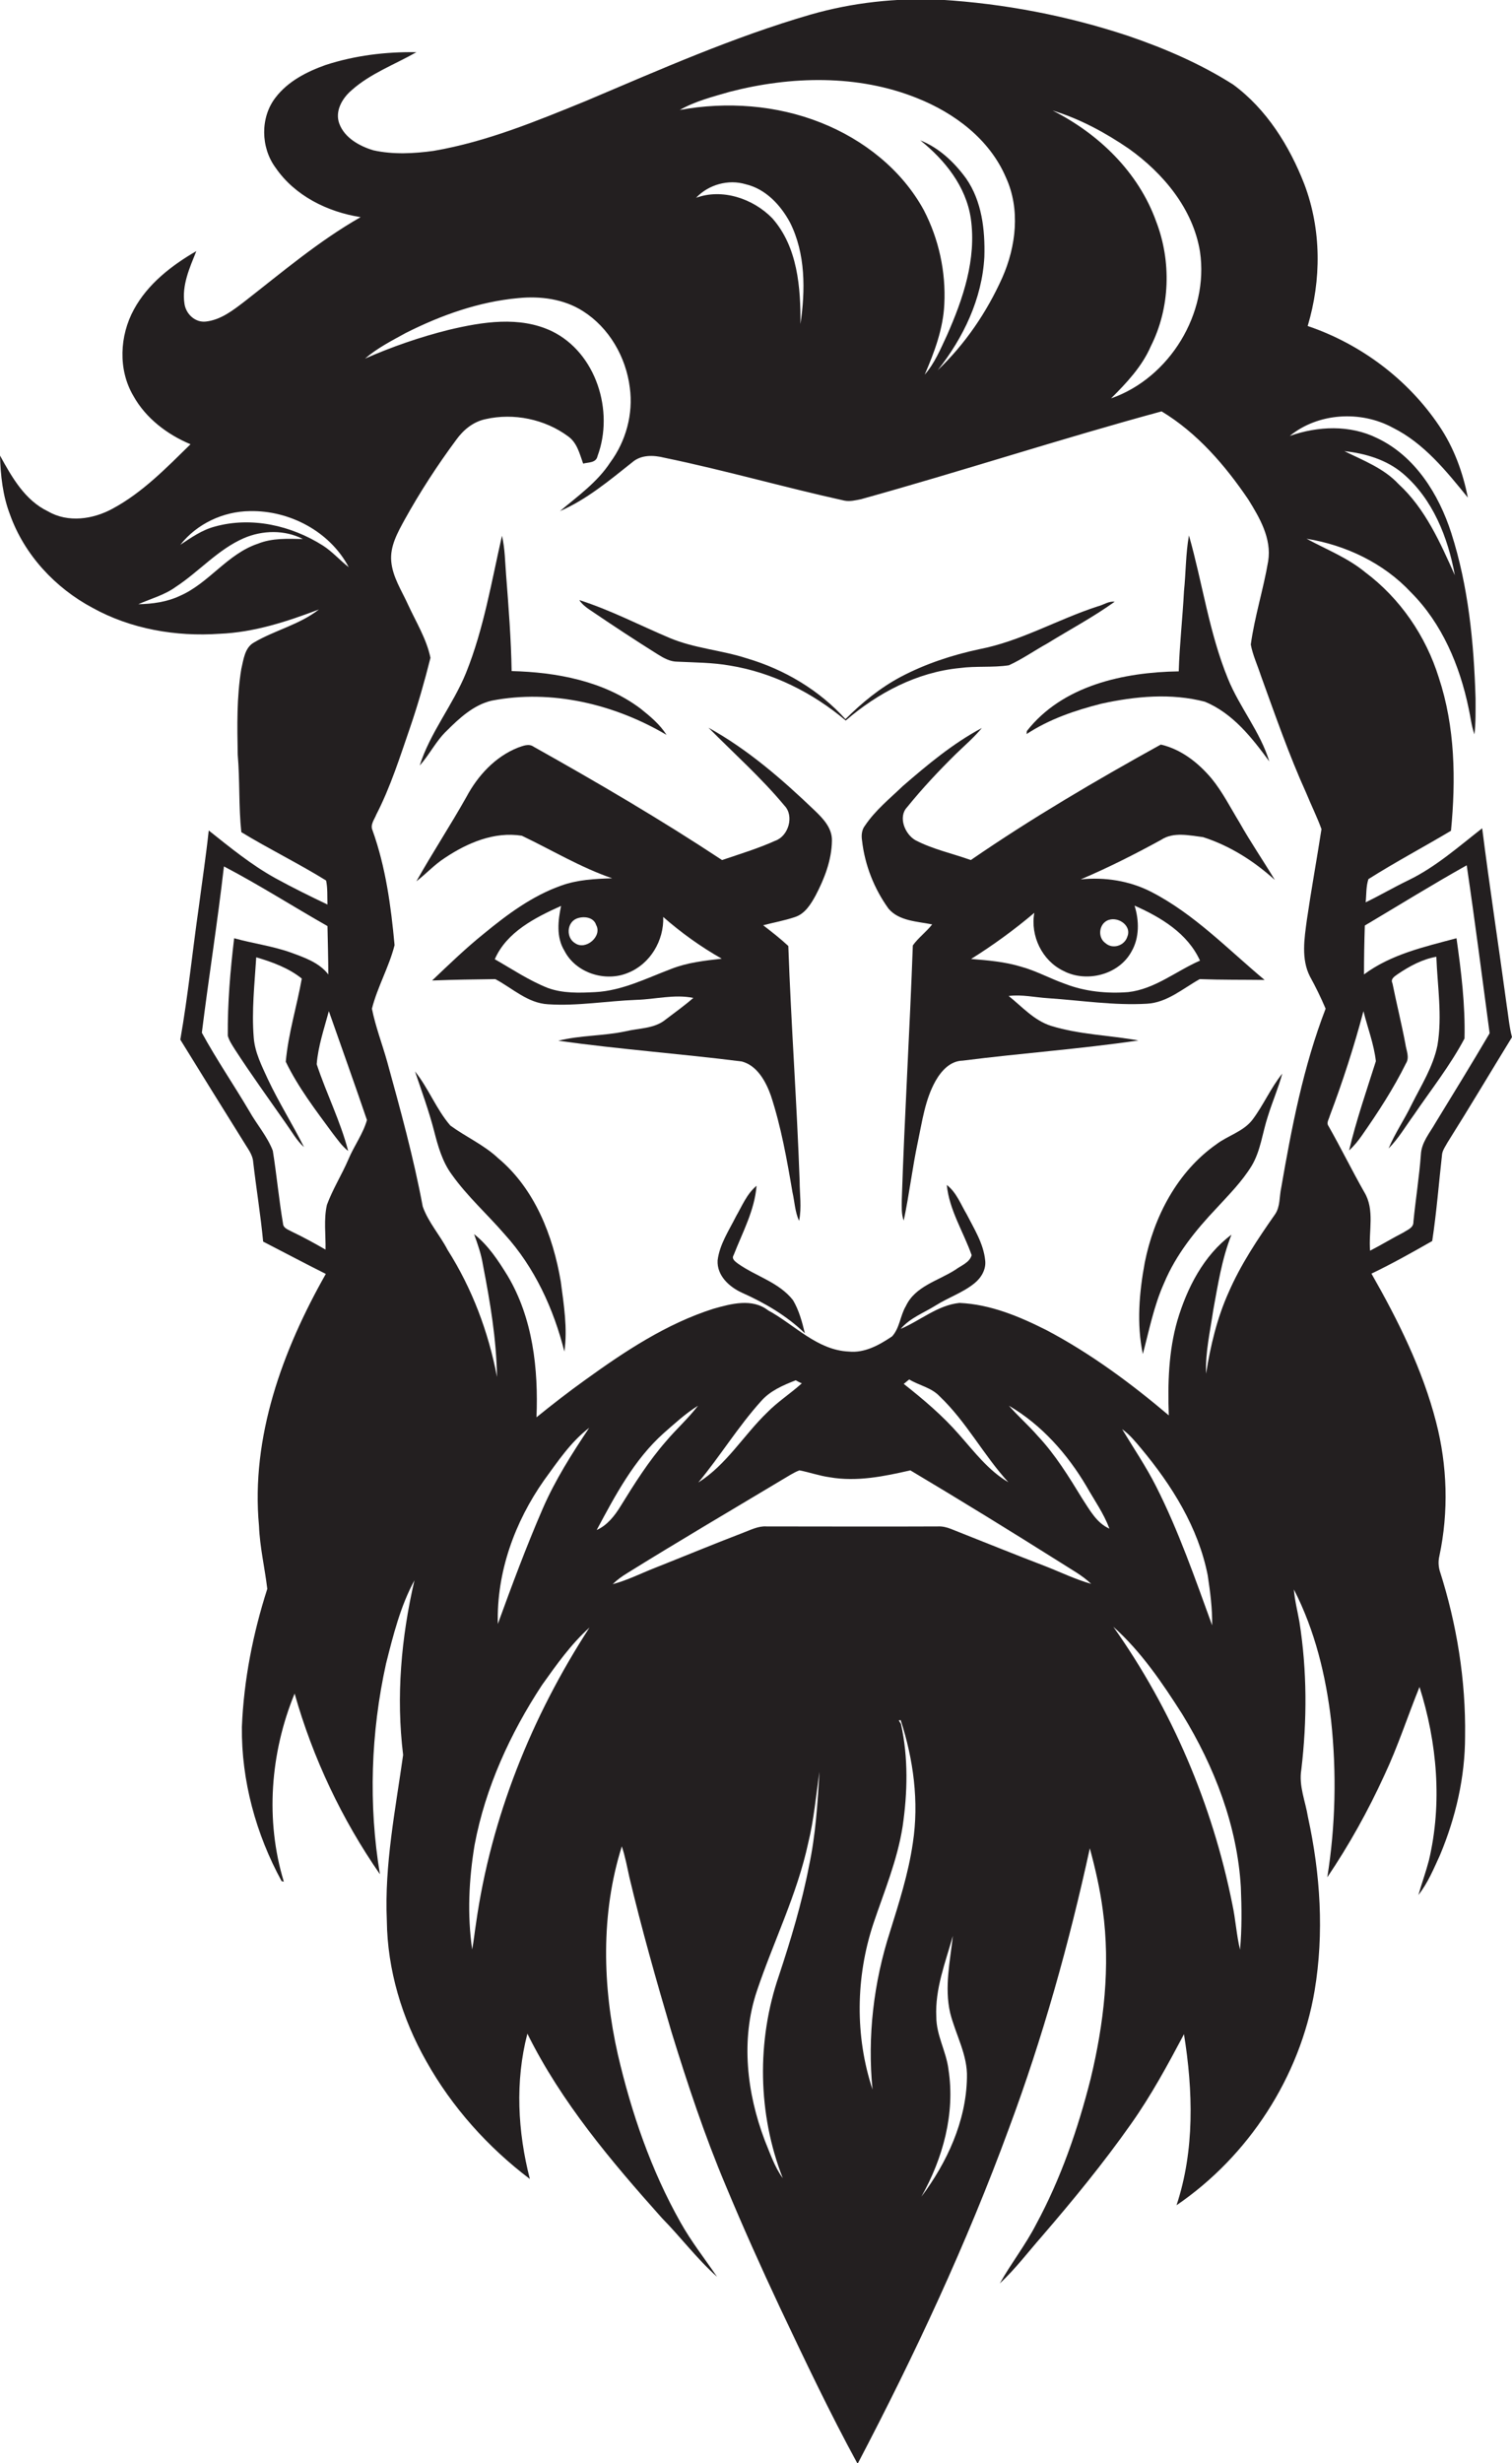
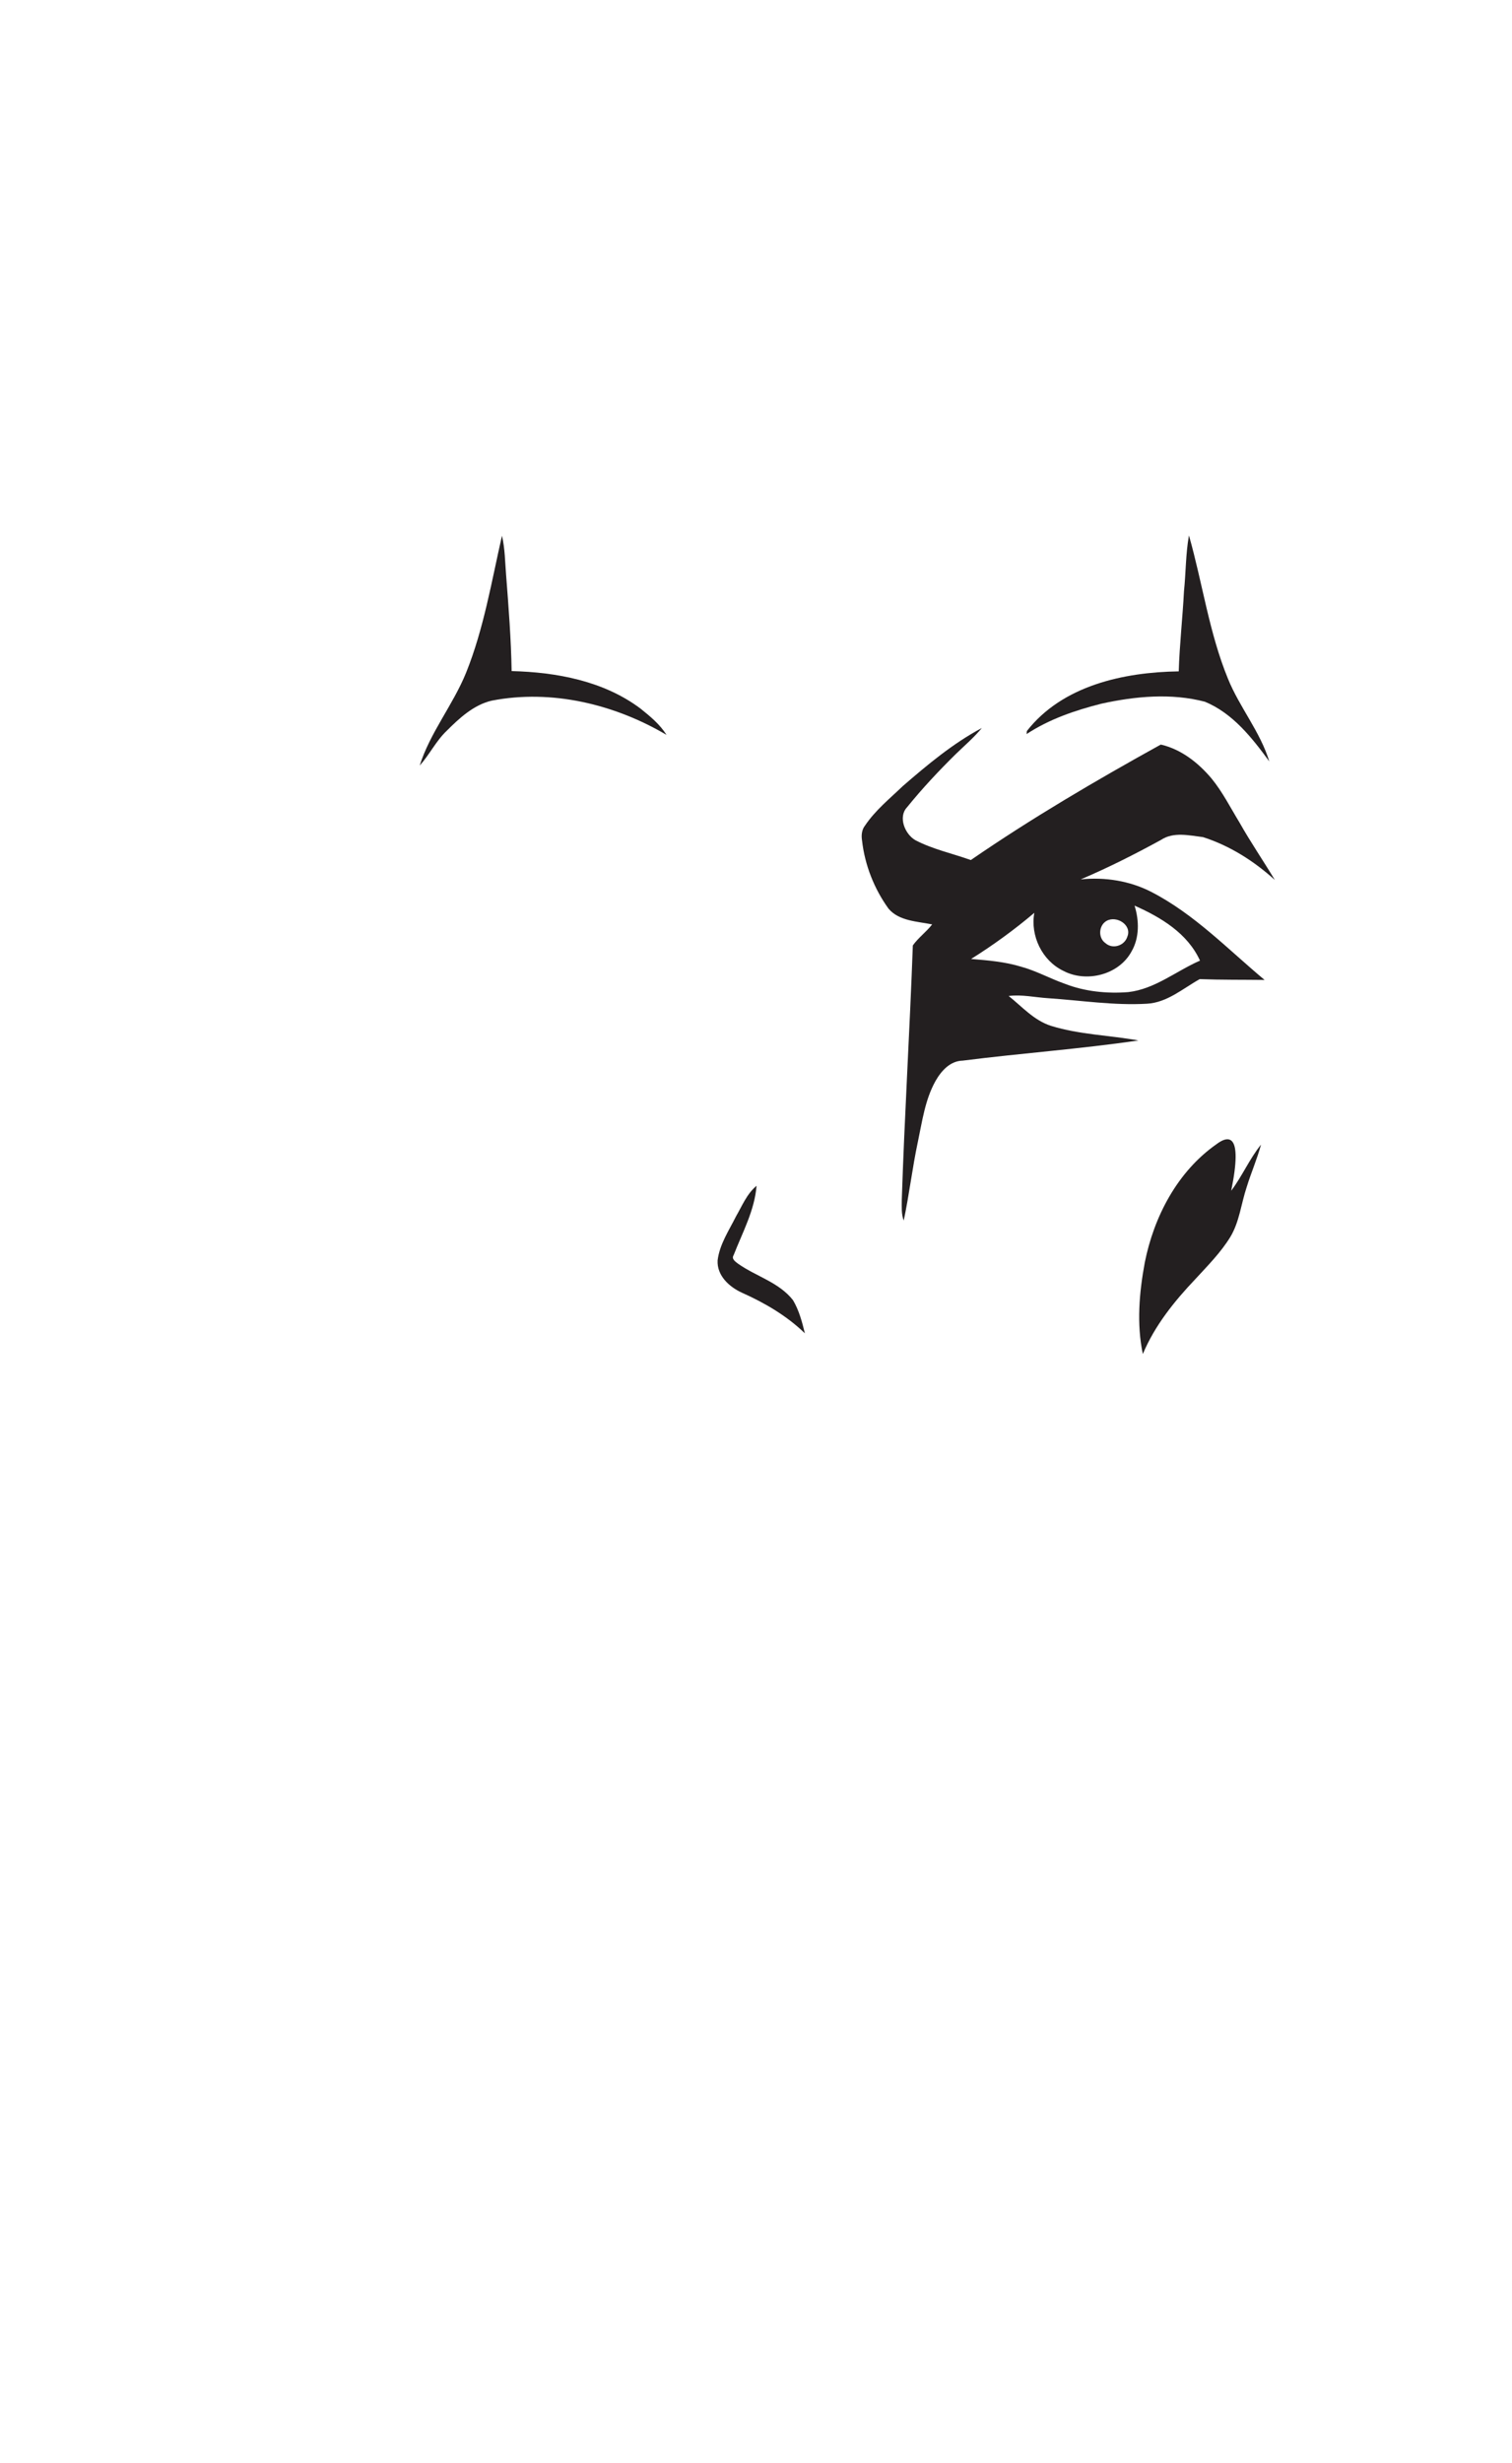
<svg xmlns="http://www.w3.org/2000/svg" version="1.1" id="Layer_1" x="0px" y="0px" viewBox="0 0 547.6 891.6" enable-background="new 0 0 547.6 891.6" xml:space="preserve">
  <g>
-     <path fill="#231F20" d="M521.3,563.2c3.4-16,2.9-32.7-1.2-48.5c-4.9-19-13.7-36.7-23.4-53.7c7.5-3.6,14.8-7.7,22-11.8   c1.6-10.5,2.4-21,3.6-31.6c0.3-1.5,1.2-2.7,1.9-4c8-12.7,15.6-25.5,23.4-38.2c-1-3.7-1.3-7.6-1.9-11.4c-2.9-21.4-6.2-42.8-8.9-64.2   c-8.6,6.7-16.8,14-26.7,18.8c-5.2,2.5-10.3,5.5-15.5,8c0.3-2.8,0.1-5.7,1-8.4c9.8-6.2,20-11.6,29.9-17.5   c1.8-18.5,1.5-37.6-4.4-55.4c-4.7-15.1-14-28.7-26.7-38.2c-6.3-5.2-14-8.2-21.2-12.1c14.2,2.3,27.9,8.8,37.8,19.4   c11.3,11.3,17.7,26.6,20.9,42c0.7,3.1,1,6.4,2.1,9.4c0.5-4.3,0.4-8.7,0.4-13c-0.6-20.2-2.6-40.6-8.8-59.9   c-4.5-14-13.1-27.8-26.8-34.3c-9.9-4.9-21.5-4.4-31.7-0.8c10.3-8.4,25.7-9.3,37.3-3c11.3,5.6,19.4,15.7,27.2,25.3   c-1.8-9.2-5.1-18.2-10.4-26c-11.3-16.8-28.4-29.6-47.6-36.1c5-16.7,5-34.9-1.2-51.3c-5.4-13.9-13.7-27.2-25.8-36.1   c-11.8-7.5-24.8-13.1-38-17.6c-22-7.3-44.9-11.7-68-13.1c-15.9-0.7-31.8,1-47.1,5.4c-27.9,8.1-54.5,19.9-81.2,31.2   c-17.9,7.3-36,14.8-55.2,18.1c-7.2,1-14.7,1.4-21.9-0.2c-5-1.5-10.4-4.5-12.3-9.6c-1.7-4.5,1-9.2,4.4-12.1   c6.8-6.1,15.6-9.3,23.5-13.8c-11.1-0.2-22.3,1.2-32.8,4.6c-6.8,2.4-13.7,5.9-18.2,11.8c-5.6,7.2-5.4,18.1,0,25.4   c7,10.2,18.8,16,30.8,17.9c-15.1,8.6-28.4,19.9-42,30.5c-4.2,3.2-8.6,6.7-14.1,7.3c-3.9,0.4-7.2-2.8-7.7-6.5c-1-6.7,1.9-13,4.3-19   c-9,5.2-17.6,11.9-22.6,21.1c-5.2,9.5-5.8,21.8-0.2,31.3c4.5,8.1,12.3,14,20.7,17.5c-8.7,8.5-17.4,17.5-28.2,23.3   c-7.1,3.9-16.2,5.2-23.4,1C9,181.1,4.3,172.7,0,164.9c0.2,7.2,1,14.5,3.6,21.3c5.2,14.6,16.4,26.6,29.9,33.8   c13.9,7.7,30.2,10.5,46,9.4c12.5-0.5,24.4-4.4,36-8.8c-7,5.5-16,7.5-23.6,12c-3.3,1.9-3.7,6.2-4.5,9.5c-1.7,10.3-1.5,20.7-1.3,31.1   c0.8,9.3,0.3,18.7,1.3,28c10,6.1,20.7,11.3,30.7,17.5c0.6,2.8,0.4,5.8,0.5,8.7c-6.3-3-12.6-6.1-18.8-9.5   c-8.7-4.8-16.4-11.1-24.2-17.3c-1,9.3-2.4,18.5-3.6,27.7c-2.3,16-3.9,32.1-6.7,48c7.6,12.3,15.2,24.6,22.9,36.9   c1.4,2.4,3.3,4.6,3.5,7.4c1.1,9.6,2.7,19.2,3.6,28.8c7.6,3.9,15.1,7.9,22.7,11.7c-15.6,27.5-27.2,59-24.2,91.2   c0.3,7.7,2.1,15.2,3,22.8c-5.2,16.2-8.5,33-9.2,50c-0.2,19.4,5.1,38.8,14.4,55.8c0.2,0,0.6,0.1,0.8,0.2   c-6.8-22.2-4.9-46.7,3.9-68.1c6.6,23.3,17.1,45.5,30.9,65.4c-4.2-25.2-3.3-51.3,2.2-76.2c2.6-10.3,5.2-20.8,10.3-30.2   c-4.8,20.7-6.7,42.1-4.1,63.2c-2.8,19.9-6.8,39.8-5.9,60c0.2,17.8,5.5,35.4,14.3,50.9c9.3,16.6,22.3,31.1,37.5,42.6   c-4.4-17.1-5.4-35.3-0.9-52.6c12.3,24.8,30.3,46.1,48.7,66.7c6.8,6.9,12.7,14.8,20,21.3c-4.5-6.6-9.4-12.8-13.3-19.8   c-10.6-18.8-17.7-39.5-22.6-60.5c-5.6-24.7-6.3-51.1,1.4-75.5c1.2,3.6,1.9,7.3,2.7,11c4.5,18.9,9.8,37.6,15.3,56.2   c5.8,18.8,12,37.5,19.6,55.5c6.2,14.9,12.8,29.6,19.7,44.3c9,19,18,38,28.1,56.5c20.6-39.3,39.5-79.7,54.8-121.4   c12.3-33,21.8-67,29.3-101.4c2,7.4,3.7,14.8,4.7,22.4c2.8,20.4,0.4,41.1-4.4,61c-4.6,18.2-10.8,36.2-19.8,52.8   c-3.8,7.4-9,14-13.1,21.3c5.6-5.2,10.2-11.3,15.2-17c11.3-13.1,22.3-26.5,32.3-40.7c7.3-10.3,13.3-21.4,19.2-32.5   c3.3,20.5,3.9,42-2.7,61.9c26.1-17.8,44.7-46.4,50-77.6c3.5-20.9,2.1-42.3-2.4-62.9c-0.9-5.7-3.4-11.3-2.4-17.2   c2.1-17.8,2.1-35.8-0.7-53.5c-0.7-3.9-1.7-7.8-2-11.7c7.6,14.8,11.6,31.2,13.5,47.6c2,18.8,1.6,37.9-1.4,56.6   c7.9-11.7,14.8-24.1,20.7-37c4.9-10.4,8.4-21.3,12.7-31.9c6.4,20.2,8.3,42.1,3.4,62.8c-1.1,4.2-2.6,8.3-3.8,12.5   c3.4-4.3,5.5-9.4,7.8-14.4c5.7-13.6,9.1-28.2,9.1-43c0.3-20.3-3-40.7-9.2-60C520.9,566.6,520.9,564.9,521.3,563.2z M508.1,171.4   c10.8,9.2,16.3,23.1,18.8,36.8c-5.3-11.8-10.7-24.1-20.4-33c-5.3-5.7-12.7-8.5-19.6-11.9C494.5,164.1,502.2,166.4,508.1,171.4z    M408.8,53.8c12.5,8.9,23.3,21.8,25.8,37.3c3.3,22.3-11,45.7-32.2,53.1c5.6-5.6,11.2-11.5,14.4-18.9c7-13.9,7.5-30.7,1.9-45.2   c-6.4-17.8-20.8-31.7-37.5-40.1C391.1,43,400.3,48,408.8,53.8z M264.4,33.2c22.1-5.7,46.3-6.3,67.7,2.3   c13.6,5.4,26.3,14.9,32.2,28.7c5.3,11.5,3.7,25-1.3,36.3c-5.6,12.5-13.5,24.1-23.4,33.5c9.3-11.7,16.1-25.9,16.9-41   c0.3-9.8-0.9-20.2-6.6-28.4c-4.3-5.9-9.8-11.1-16.6-13.8c8.9,7.1,16.6,16.7,18.3,28.3c2.1,14.7-2.8,29.1-8.7,42.4   c-2.3,4.9-4.4,10-8,14.1c3.5-8.1,6.7-16.6,7.1-25.5c0.6-11.7-2-23.6-7.4-34c-8-14.7-21.9-25.6-37.3-31.7   c-16.1-6.4-34.1-7.7-51.1-4.6C251.8,36.6,258.2,35,264.4,33.2z M289.9,117.3c0.1-13.2-1-27.9-10.2-38.3   c-6.9-7.1-18.1-10.9-27.6-7.4c4.5-4.8,11.7-6.8,18-4.9c7.2,1.7,12.6,7.5,16,13.8C291.8,91.8,291.7,105.1,289.9,117.3z M93.4,196.8   c-11.1,3.7-17.7,14.3-28.3,18.9c-4.7,2.2-9.9,2.9-15,3c4.5-2,9.5-3.3,13.6-6.3c8.4-5.5,15.2-13.5,24.6-17.6   c6.7-2.9,14.8-3.1,21.4,0.3C104.2,195,98.6,194.7,93.4,196.8z M117,197.5c-11.5-7.3-25.9-10.6-39.2-6.9c-4.6,1.2-8.6,4-12.5,6.6   c6-7.6,15.5-12.1,25.2-12.2c14.4-0.3,29,7.4,35.8,20.3C123.1,202.8,120.4,199.7,117,197.5z M126.2,419.6   c-2.4,5.6-5.7,10.8-7.8,16.5c-1.2,5.3-0.4,10.8-0.5,16.2c-4-2.3-8-4.5-12.2-6.5c-1.2-0.7-3.1-1.2-3.2-2.9   c-1.5-8.8-2.3-17.7-3.7-26.4c-2-5.2-5.8-9.5-8.5-14.3c-5.6-9.5-11.9-18.7-17.2-28.4c2.5-20.1,5.7-40.1,8-60.2   c12.8,6.7,25,14.5,37.5,21.6c0.1,5.8,0.3,11.7,0.3,17.5c-3.3-4.3-8.6-6.1-13.5-7.9c-6.7-2.4-13.8-3.3-20.6-5.2   c-1.4,11.7-2.4,23.5-2.3,35.3c0.5,1.8,1.6,3.4,2.6,5c5.9,9.1,12.3,17.9,18.5,26.8c2.1,2.9,3.8,6.1,6.5,8.5   C106,407,101,399.1,97,390.6c-2.2-4.8-4.7-9.7-5.1-15c-0.8-9.7,0.3-19.4,0.9-29.1c5.8,1.7,11.8,3.9,16.5,7.7   c-1.8,10.1-4.9,19.9-5.8,30.1c4.5,9.3,10.8,17.5,16.9,25.8c1.8,2.3,3.4,4.7,5.7,6.5c-2.8-10.8-7.9-20.8-11.4-31.4   c0.5-6.5,2.7-12.9,4.4-19.2c4.6,13.1,9.3,26.2,13.8,39.4C131.5,410.4,128.2,414.8,126.2,419.6z M172.4,696.2   c-0.5,3.1-0.8,6.3-1.4,9.4c-1.8-12.5-1.2-25.4,0.9-37.9c3.9-20.7,12.9-40.3,24.4-57.8c5.2-7.3,10.5-14.8,17.2-20.8   C192.5,621.4,177.8,658,172.4,696.2z M196.5,546.2c-5.9,13.6-11.1,27.6-16.2,41.6c-0.5-18.7,6.1-36.9,16.8-52.1   c4.9-6.7,9.6-13.8,16.3-18.9C207.1,526.2,201,535.8,196.5,546.2z M216.1,553.8c6.7-12.5,13.5-25.4,24.2-35c4-3.5,8-7.2,12.5-10   c-3.5,4.6-7.9,8.5-11.6,12.9c-6.3,7.2-11.4,15.3-16.4,23.4C222.6,548.7,219.9,552.1,216.1,553.8z M293,675.4   c-2.6,13.5-6.6,26.7-10.9,39.7c-8.1,23.5-7.7,50.1,1.4,73.3c-3-4.1-4.6-9-6.5-13.6c-6.5-17.1-8.8-36.5-2.9-54.1   c6-17.9,14.6-35,18.6-53.6c2.1-8.5,2.8-17.2,4.1-25.8C296.1,652.7,295.4,664.2,293,675.4z M330.6,667.1c-1.6,11-5,21.6-8.3,32.2   c-5.9,18.3-8.2,37.9-6.3,57c-6.4-19.3-6.1-40.7,0.3-60c3.9-11.6,8.7-23,10.6-35.2c1.8-12.3,2.1-24.9-0.6-37.1l-0.8-1.3   c0.2,0,0.6-0.1,0.7-0.1C330.8,636.8,332.9,652.1,330.6,667.1z M350.2,752.1c-0.3,15.7-7.2,30.6-16.5,43   c7.8-13.9,12.3-30.1,9.8-46.1c-0.8-6.5-4.4-12.3-4.4-19c-0.5-10.1,3.3-19.7,6-29.3c-1,9.2-3.1,18.5-1,27.8   C346.1,736.5,350.5,743.8,350.2,752.1z M378.6,566.9c-11.5-4.4-22.8-9-34.2-13.5c-1.5-0.6-3.2-1-4.8-0.9c-20.7,0.1-41.4,0-62,0   c-3-0.2-5.8,1.3-8.5,2.3c-10.7,4.1-21.3,8.5-31.9,12.7c-5.1,2-10,4.5-15.3,5.9c1.5-1.5,3.3-2.8,5.1-3.9   c18.5-11.5,37.4-22.6,56.1-33.8c2.1-1.2,4.1-2.6,6.4-3.5c3.7,0.7,7.3,2,11,2.5c9.8,1.7,19.6-0.3,29.2-2.5   c18.3,10.9,36.5,22.1,54.6,33.5c3.7,2.4,7.7,4.5,10.9,7.6C389.3,571.6,384,569,378.6,566.9z M252.9,536.6   c7.9-9.5,14.4-20.2,22.7-29.4c3.3-3.8,8-5.8,12.6-7.6c0.5,0.3,1.6,0.9,2.2,1.1c-4.1,3.7-8.8,6.7-12.6,10.6   C269.3,519.5,263.1,530.2,252.9,536.6z M327.3,500.9c0.7-0.5,1.3-1.1,2-1.6c3.6,2.2,8,2.9,11,6.1c9.7,9.2,15.9,21.3,24.9,31.1   c-7.2-4.2-12.3-11-17.8-17.2C341.4,512.4,334.4,506.5,327.3,500.9z M392,542.5c-4.9-8-9.8-16-16.2-22.8c-3.3-3.8-7.1-7.1-10.4-10.9   c11.8,6.9,21.2,17.5,28.1,29.2c2.9,5.1,6.3,9.9,8.3,15.3C397.2,551.3,394.7,546.6,392,542.5z M449.1,705.7   c-1.3-5.4-1.6-11-2.8-16.5c-7.2-36-21.9-70.5-43.1-100.4c10.1,9,17.8,20.4,25,31.7c11.6,18.9,19.9,40.3,21.2,62.6   C449.7,690.6,449.8,698.2,449.1,705.7z M406.4,517.3c2.7,1.9,4.8,4.5,6.9,7c11.1,13.3,20.7,28.6,24.1,45.9c0.9,6,1.7,12,1.6,18.1   c-6.2-17-12.1-34.1-20.3-50.3C415,530.7,410.5,524.1,406.4,517.3z M464,430c-0.7,3.2-0.3,6.7-2.2,9.5c-6.3,9-12.4,18.1-16.8,28.2   c-4.2,9.3-6.6,19.4-8.2,29.5c-0.3-7.8,1.5-15.4,2.6-23c1.7-9.2,3.1-18.5,6.6-27.3c-10.1,7.5-16.1,19.3-19.6,31.1   c-3.2,11.1-3.5,22.8-3.1,34.3c-13.7-11.6-28.3-22.4-44.2-30.8c-9.9-5-20.4-9.4-31.6-9.9c-7.9,0.8-14.2,6.4-21.3,9.4   c3.4-4,8.4-5.8,12.7-8.5c4.6-2.9,9.8-4.6,14-8c2.5-2,4.3-5.1,3.9-8.3c-0.6-6.1-4-11.4-6.7-16.7c-2.2-3.7-3.7-7.9-7.2-10.6   c0.9,9.1,6,16.9,9,25.4c-0.7,2.7-3.9,3.8-5.9,5.3c-6.2,4-14.5,5.9-17.9,13.1c-2.1,3.5-2.2,7.9-5,11c-4.6,3.1-9.9,6.1-15.7,5.5   c-11.5-0.5-19.6-9.7-29.2-14.9c-5.8-4.5-13.4-2.4-19.8-0.6c-17,5.4-32.1,15.4-46.5,25.8c-6,4.3-11.8,8.8-17.6,13.5   c0.7-17.5-1.3-35.9-10.5-51.3c-3.4-5.5-7-11-12.1-15c1.3,3.6,2.6,7.3,3.2,11.1c2.6,13.4,4.9,26.9,5.1,40.6c-3.1-16.3-9-32-17.9-46   c-2.8-5.4-7-10-9-15.7c-3.3-17.7-8.1-35.1-12.9-52.5c-1.8-6.4-4.2-12.6-5.5-19.1c2-7.9,6.2-15.1,8.2-23c-1.3-14.1-3.2-28.2-8-41.6   c-0.9-2,0.7-3.9,1.4-5.7c5.2-10.1,8.6-21,12.3-31.7c2.8-8.2,5.2-16.6,7.3-25c-1.4-6.8-5.2-12.9-8.1-19.2c-2.3-5.1-5.6-10-6.1-15.7   c-0.5-5.5,2.3-10.4,4.8-15c5.6-10.1,11.9-19.8,18.8-29.1c2.6-3.6,6.2-6.5,10.6-7.4c10.1-2.3,21.4,0,29.8,6.2   c3.3,2.3,4.2,6.3,5.5,9.9c1.9-0.5,4.7-0.2,5.2-2.7c6.1-16.3-0.5-37.4-16.5-45.2c-11.7-5.6-25.2-3.4-37.4-0.5   c-10.4,2.6-20.5,6.1-30.3,10.4c4.4-3.8,9.7-6.5,14.8-9.3c12.7-6.4,26.4-11.3,40.7-12.6c8-0.8,16.5,0.3,23.4,4.7   c9.5,6,15.6,16.6,17,27.7c1.3,9.5-1.4,19.4-7.1,27.1c-4.7,7.2-11.8,12.2-18.2,17.6c9.7-4.2,17.9-11.1,26.1-17.6   c3.3-2.9,7.8-2.7,11.8-1.7c21.8,4.5,43.3,10.7,65.1,15.5c2,0.4,4-0.1,6-0.5c36.4-10.1,72.4-21.9,108.9-31.8   c12.9,7.8,23,19.5,31.4,31.9c4.1,6.6,8.5,14.1,7.2,22.3c-1.7,10.1-4.9,20-6.3,30.2c0.7,3.8,2.4,7.4,3.6,11.1   c5.2,14.3,10.2,28.8,16.5,42.7c1.8,4.4,3.9,8.6,5.5,13c-1.7,11-3.7,21.9-5.3,32.9c-0.9,6.7-2.1,14.1,1.1,20.4   c2.1,3.8,4,7.7,5.7,11.7C472,386.1,467.8,408.1,464,430z M494.1,431.5c-4.5-7.9-8.5-16.1-13-24c-0.8-1.1,0.2-2.4,0.5-3.6   c4.7-12.4,8.8-25.1,12.2-37.9c1.5,6,3.8,11.9,4.5,18.1c-3.4,10.7-7.1,21.4-9.7,32.3c1.8-1.6,3.3-3.5,4.7-5.5   c5.8-8.3,11.4-16.9,15.9-26c1.4-2.2,0.1-4.7-0.2-7c-1.4-7.4-3.2-14.6-4.7-22c-0.8-1.6,0.8-2.5,1.9-3.3c4.3-2.9,8.9-5.4,14-6.3   c0.4,10.7,2.2,21.4,0.4,32.1c-1.6,7.8-5.9,14.5-9.4,21.5c-2.6,5.4-6,10.3-8.3,15.8c3.6-3.6,6.2-8.1,9.2-12.2   c6.2-9.1,13.1-17.8,18.3-27.6c0.3-12.2-1.2-24.3-2.9-36.3c-11.6,3.1-23.7,5.8-33.5,13.1c0-5.9,0.1-11.8,0.3-17.7   c12.3-7.3,24.4-14.8,36.9-21.8c3,20.3,5.6,40.6,8.3,60.8c-6.4,10.9-13,21.6-19.6,32.4c-2.1,3.7-5.1,7.1-5.3,11.5   c-0.6,8.1-1.9,16.2-2.7,24.3c0.1,2.2-2.1,2.9-3.6,3.9c-4.1,2.1-8,4.5-12.1,6.6C495.6,445.7,498,437.9,494.1,431.5z" />
    <path fill="#231F20" d="M178.1,253.6c21.7-4.2,44.5,1.3,63.3,12.4c-2.4-3.8-5.9-6.7-9.4-9.5c-13.3-10-30.4-13.2-46.7-13.6   c-0.2-11.6-1.1-23.1-2-34.7c-0.4-4.8-0.4-9.6-1.5-14.3c-3.8,16.7-6.6,33.7-13,49.6c-4.7,11.6-13,21.6-16.8,33.6   c3.6-4,5.9-8.9,9.8-12.6C166.4,259.9,171.6,255.1,178.1,253.6z" />
    <path fill="#231F20" d="M371.9,264.6c0,0.3-0.1,0.8-0.1,1.1c8.2-5.4,17.6-8.6,27.1-11c12.3-2.7,25.3-3.9,37.5-0.7   c10.1,4.2,17,13,23.3,21.6c-3.3-10.8-10.8-19.6-15-30c-6.8-16.6-9.2-34.6-14.1-51.8c-1.2,6.7-1.1,13.5-1.8,20.2   c-0.5,9.7-1.6,19.3-1.9,29C407,243.3,384.8,248.1,371.9,264.6z" />
-     <path fill="#231F20" d="M365.4,240.8c4.8-2.2,9.2-5.3,13.9-7.9c8.1-5,16.6-9.5,24.4-15.1c-2.2-0.3-4.1,1.2-6.2,1.7   c-14.5,4.7-27.8,12.6-42.9,15.5c-9.8,2.1-19.5,5.3-28.4,10c-7.5,4-14.1,9.4-20,15.3c-9.5-10.5-22.1-18-35.7-22   c-9.2-3-19-3.6-28-7.4c-10.9-4.6-21.4-10.1-32.7-13.7c1,1.5,2.4,2.6,3.9,3.6c8.1,5.5,16.3,10.9,24.6,16.1c2.1,1.3,4.4,2.6,7,2.6   c6.3,0.3,12.7,0.3,19,1.4c15.5,2.5,30,9.8,42,19.9c11.6-10,25.8-17.5,41.3-19C353.5,241,359.5,241.7,365.4,240.8z" />
-     <path fill="#231F20" d="M295.2,293.5c-11.8-11.3-24.3-22.2-38.6-30.1c9.2,9.3,19.1,18.1,27.5,28.2c3.6,3.7,1.5,11-3.3,12.7   c-6.2,2.8-12.8,4.8-19.3,7c-22.1-14.6-45-28-68.2-41c-1.8-1.3-3.9-0.3-5.7,0.3c-8.3,3.3-14.6,10.2-18.7,17.9   c-5.8,10.3-12.3,20.2-18.1,30.5c3.5-2.7,6.5-6,10.2-8.4c8.2-5.5,18-9.7,28-8.1c10.9,5.2,21.3,11.5,32.7,15.4   c-6.3,0.2-12.6,0.5-18.6,2.7c-10.4,3.7-19.4,10.4-27.8,17.3c-6.6,5.3-12.7,11.2-18.8,17c7.6-0.3,15.3-0.4,22.9-0.5   c6.2,3.3,11.7,8.7,19.1,9.1c10.7,0.7,21.3-1.2,32-1.6c6.9-0.2,13.8-2.1,20.6-0.7c-3.2,2.8-6.6,5.2-10,7.8   c-4.1,3.4-9.7,3.1-14.6,4.3c-8,1.7-16.4,1.4-24.3,3.4c22.1,3.1,44.3,4.7,66.4,7.5c5.6,1.4,8.8,7.3,10.6,12.4   c3.7,11.3,5.8,23.1,7.8,34.9c0.8,3.5,0.9,7.1,2.4,10.4c1-4.8,0.2-9.7,0.2-14.5c-1-28.4-3.1-56.7-4.1-85c-2.9-2.7-6-5.1-9.1-7.5   c3.8-1,7.8-1.7,11.6-3c3.6-1.2,5.7-4.7,7.4-7.8c3.2-6.1,5.8-12.8,5.9-19.8C301.4,299.7,298.1,296.3,295.2,293.5z M208.8,332.5   c2.5-1,6.2-0.6,7.1,2.3c2.3,4.1-3.8,9.3-7.6,6.6C205,339.5,205.2,334,208.8,332.5z M243.1,350.7c-9,3.4-17.8,7.9-27.5,8.4   c-5.8,0.3-11.7,0.5-17.2-1.5c-6.8-2.7-12.9-6.8-19.2-10.4c4.3-9.9,14.7-15.1,24-19.3c-1.1,5.3-1.8,11.3,1.2,16.2   c4.1,8.1,14.9,11.5,23.1,8c8-3.2,13-11.7,12.7-20.2c6.5,5.7,13.6,10.8,21.2,15.1C255.2,347.7,248.9,348.4,243.1,350.7z" />
    <path fill="#231F20" d="M365.3,360.5c4.8-0.6,9.5,0.5,14.2,0.8c12,0.8,23.9,2.7,35.9,2c7.3-0.4,13-5.5,19.1-8.9   c7.8,0.3,15.7,0.2,23.5,0.3c-13.3-11.1-25.5-23.9-41.1-31.9c-7.8-4-16.8-5.4-25.5-4.5c9.9-4.2,19.6-9.1,29.1-14.3   c4.5-3,10.2-1.6,15.2-1c9.7,3.1,18.5,8.7,26,15.5c-4.2-7-8.8-13.7-12.8-20.8c-3.3-5.4-6.1-11-10.1-15.9c-4.8-5.7-11-10.6-18.4-12.3   c-23.5,13-46.7,26.6-68.8,41.8c-6.7-2.4-13.8-3.9-20.1-7.2c-3.8-2.2-6.3-8.4-3-11.9c5.5-6.8,11.5-13.2,17.7-19.3   c3.2-3.1,6.6-6,9.4-9.4c-10.5,5.6-19.7,13.3-28.6,21c-4.8,4.6-10,8.8-13.7,14.3c-1.2,1.5-1.4,3.5-1.1,5.4c1,8.9,4.4,17.5,9.6,24.7   c3.8,4.5,10.4,4.6,15.8,5.7c-2.1,2.7-5,4.8-7,7.6c-1.1,30.7-3,61.4-4,92.1c0,2.5-0.2,5.1,0.7,7.5c2-9.4,3.1-19,5.1-28.4   c1.6-7.5,2.6-15.3,6.4-22.1c2.1-3.7,5.3-7.3,9.9-7.4c21.2-2.7,42.5-4.2,63.6-7.3c-10.5-1.9-21.4-2.1-31.7-5.3   C374.4,369.3,370.1,364.3,365.3,360.5z M400.8,333.3c3.6-2,9.2,1.5,7.5,5.7c-1,3.3-5.3,4.7-7.9,2.4   C397.6,339.5,397.9,334.9,400.8,333.3z M374.6,330.4c-1.5,8.3,2.8,17.3,10.5,21c8.3,4.4,20.1,1.5,24.7-7c2.9-5,2.8-11.2,1.1-16.6   c9.5,4.2,19.2,10,23.7,19.9c-8.7,3.8-16.3,10.3-26,11.4c-7.7,0.6-15.7-0.2-22.9-3c-5.4-1.9-10.4-4.7-15.9-6.2   c-5.9-1.8-12-2.3-18.1-2.8C359.7,342.1,367.4,336.5,374.6,330.4z" />
-     <path fill="#231F20" d="M180.4,419.2c-5.1-4.8-11.7-7.7-17.3-11.8c-5.1-5.9-7.9-13.5-12.8-19.6c2.4,7.1,5,14.2,6.9,21.5   c1.4,5.5,3,11.2,6.4,15.8c5.6,7.9,12.9,14.4,19.2,21.7c10.8,11.9,17.7,26.9,21.6,42.4c1.2-8.4-0.2-16.9-1.3-25.3   C200.3,447.3,193.7,430.3,180.4,419.2z" />
-     <path fill="#231F20" d="M440.5,414.2c-14.1,9.9-22.6,26.2-25.9,42.8c-2,10.8-3,22.2-0.7,33.1c2.3-8.6,4-17.5,7.7-25.7   c4.3-10.3,11.4-19.1,19-27.1c4.5-4.9,9.2-9.6,12.7-15.3c3.3-5.5,3.9-12,5.9-18c1.6-5.2,3.8-10.2,5.2-15.4   c-4.2,5.2-6.8,11.4-10.8,16.7C450.3,409.6,444.7,411,440.5,414.2z" />
+     <path fill="#231F20" d="M440.5,414.2c-14.1,9.9-22.6,26.2-25.9,42.8c-2,10.8-3,22.2-0.7,33.1c4.3-10.3,11.4-19.1,19-27.1c4.5-4.9,9.2-9.6,12.7-15.3c3.3-5.5,3.9-12,5.9-18c1.6-5.2,3.8-10.2,5.2-15.4   c-4.2,5.2-6.8,11.4-10.8,16.7C450.3,409.6,444.7,411,440.5,414.2z" />
    <path fill="#231F20" d="M267.3,457.4c-0.9-0.7-2.5-1.7-1.6-3.1c3.2-8.2,7.6-16.2,8.3-25.1c-3.5,2.9-5.2,7.2-7.4,11   c-2.6,5.2-6,10.2-6.7,16c-0.3,5.5,4.2,9.6,8.8,11.7c8.3,3.7,16.3,8.4,22.8,14.7c-1-4.1-2.1-8.3-4.3-12   C282.1,464.1,273.8,462,267.3,457.4z" />
  </g>
</svg>